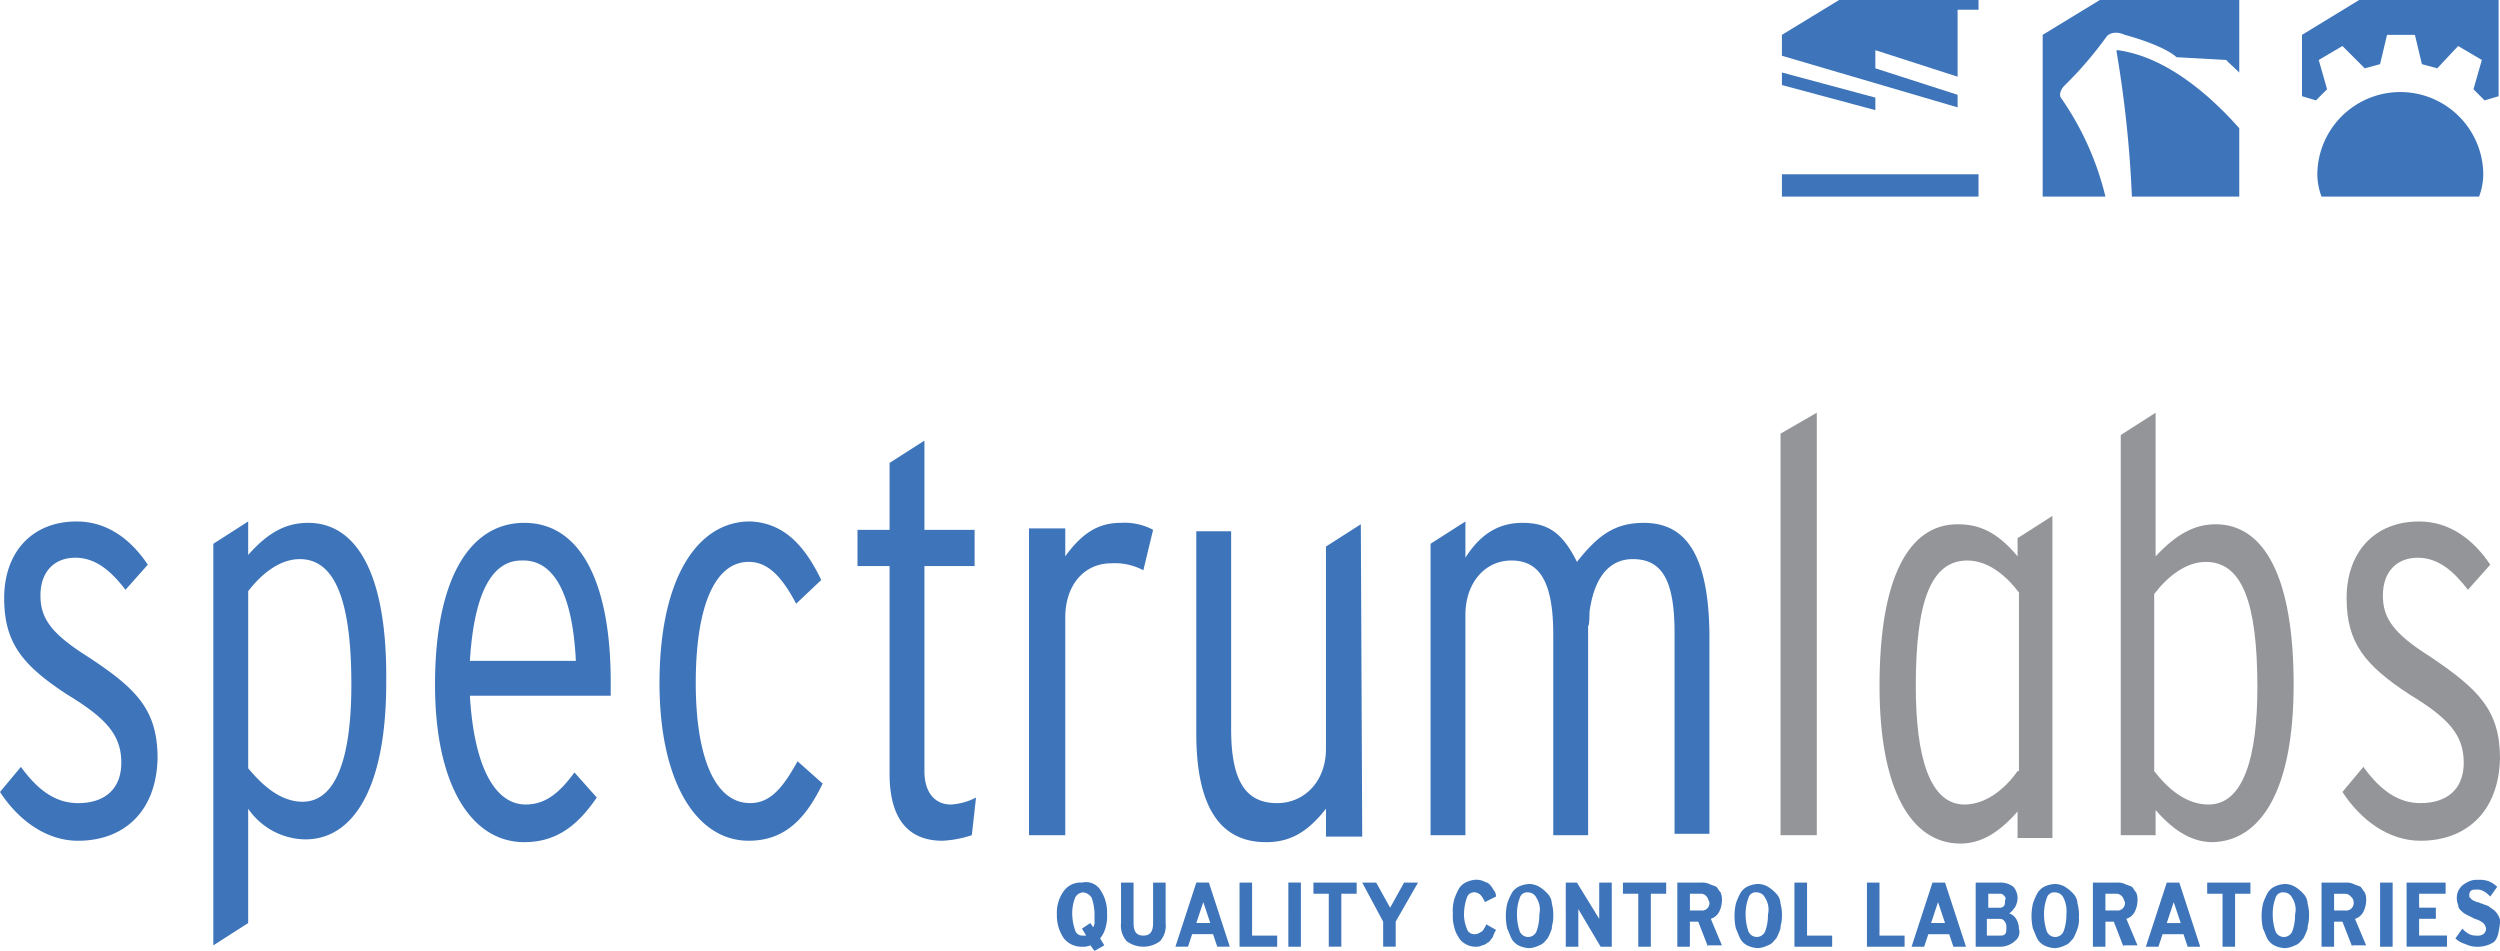
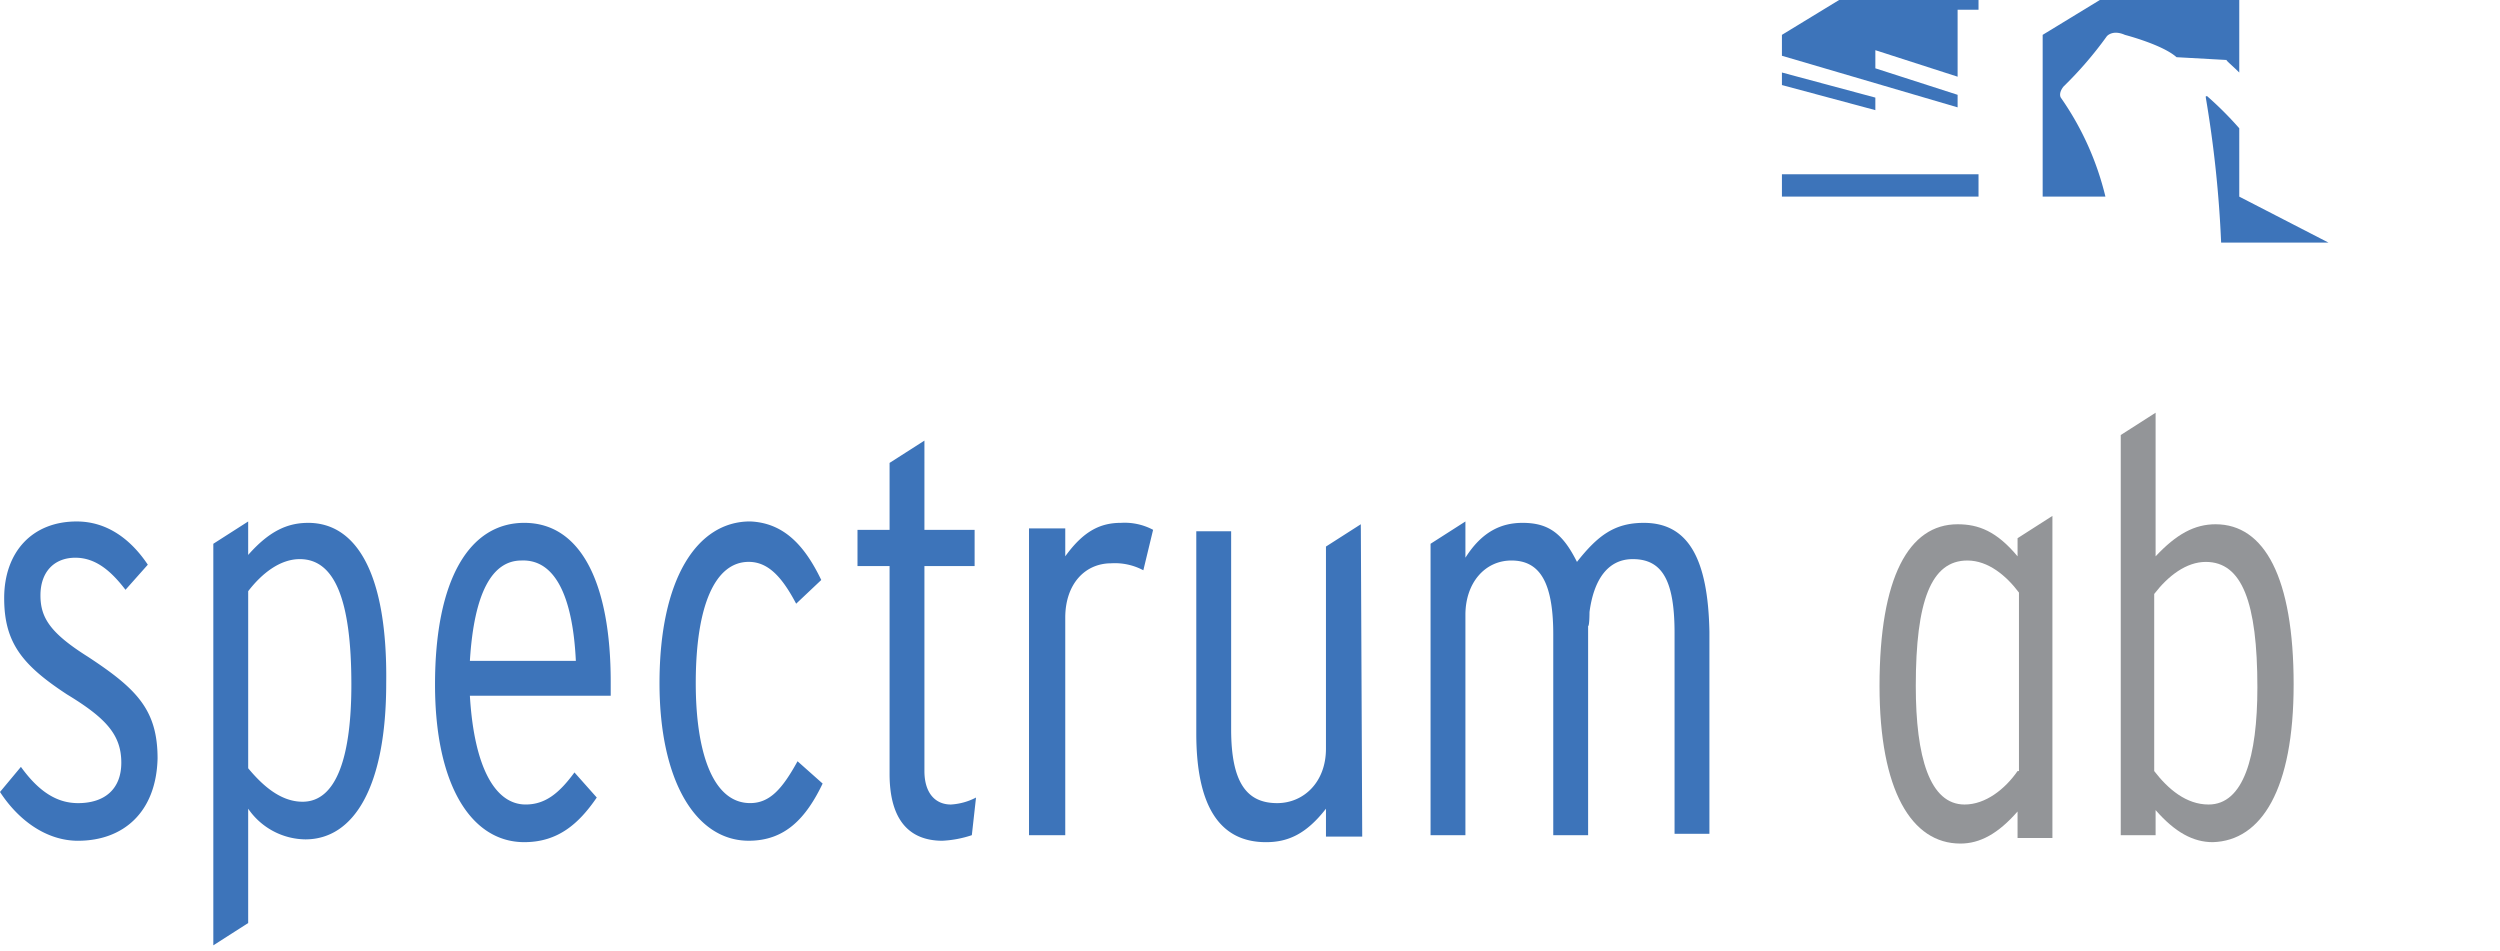
<svg xmlns="http://www.w3.org/2000/svg" width="404.242" height="153.761" viewBox="0 0 404.242 153.761">
  <g id="logospectrumlabs-withoutbackground" transform="translate(-10.3 -16.6)">
-     <path id="Path_216" data-name="Path 216" d="M138,114.513V49.582l5.862-3.382v68.313Z" transform="translate(160.207 37.135)" fill="#939598" />
    <path id="Path_217" data-name="Path 217" d="M190.357,90.164c0-17.36-4.735-25.927-12.626-25.927-3.382,0-6.313,1.578-9.695,5.185V46.2L162.4,49.807v64.706h5.636v-4.058c3.156,3.607,6.087,5.185,9.244,5.185,7.891-.225,13.076-8.567,13.076-25.476m-5.862.451c0,11.273-2.255,18.938-7.891,18.938-3.607,0-6.538-2.48-8.793-5.411V75.509c2.255-2.931,5.185-5.185,8.342-5.185,5.862,0,8.342,6.538,8.342,20.291" transform="translate(190.818 37.135)" fill="#939598" />
-     <path id="Path_218" data-name="Path 218" d="M190.926,105.629c-5.186,0-9.695-3.382-12.626-7.891l3.382-4.058c2.931,4.058,5.862,5.862,9.244,5.862,4.284,0,6.989-2.255,6.989-6.538,0-4.509-2.48-7.215-8.793-11.047-7.215-4.735-10.146-8.342-10.146-15.556,0-7.44,4.509-12.4,11.724-12.4,4.96,0,8.793,2.931,11.5,6.989l-3.607,4.058c-2.255-2.931-4.735-5.185-8.116-5.185s-5.636,2.255-5.636,6.087c0,3.607,1.578,6.087,7.665,9.92,7.665,5.185,11.273,8.567,11.273,16.458-.225,8.793-5.636,13.3-12.851,13.3" transform="translate(210.765 46.92)" fill="#939598" />
    <path id="Path_219" data-name="Path 219" d="M167.42,94.858c-2.029,2.931-5.185,5.411-8.567,5.411-5.636,0-7.891-7.665-7.891-19.164,0-13.753,2.48-20.291,8.342-20.291,3.382,0,6.313,2.48,8.342,5.185V94.858Zm0-37.651v2.931c-3.382-4.058-6.313-5.185-9.695-5.185-7.891,0-12.626,8.567-12.626,26.153,0,16.909,5.185,25.476,13.076,25.476,3.156,0,6.087-1.578,9.244-5.185v4.284h5.636V53.6Z" transform="translate(169.114 46.419)" fill="#939598" />
    <path id="Path_220" data-name="Path 220" d="M138.1,48.389h31.789V44.782H138.1Zm0-20.066v2.029l15.106,4.058V32.382Zm31.789-10.146V16.6H147.344L138.1,22.236v3.382l28.407,8.342V31.931l-13.3-4.284V24.716L166.507,29V18.178Z" transform="translate(160.332)" fill="#3d74ba" />
-     <path id="Path_221" data-name="Path 221" d="M188.589,28.324V16.6H166.044L156.8,22.236V48.389h10.146a47.134,47.134,0,0,0-7.215-16.007s-.451-.676.451-1.8a60.784,60.784,0,0,0,6.989-8.116s.9-1.127,2.931-.225c0,0,6.087,1.578,8.342,3.607l8.116.451c-.225,0,.9.9,2.029,2.029m0,20.066V37.342a56.275,56.275,0,0,0-5.186-5.185c-4.96-4.284-9.695-6.764-14.429-7.44h-.225v.225a187.561,187.561,0,0,1,2.48,23.447h17.36Z" transform="translate(183.793)" fill="#3d74ba" />
-     <path id="Path_222" data-name="Path 222" d="M177.88,44.557a10.531,10.531,0,0,0,.676,3.833h25.477a10.531,10.531,0,0,0,.676-3.833,13.419,13.419,0,0,0-26.829,0m29.309-12.4V16.6H184.644L175.4,22.236v9.92l2.255.676,1.8-1.8-1.353-4.735,3.833-2.255,3.607,3.607,2.48-.676,1.127-4.735h4.509l1.127,4.735,2.48.676,3.382-3.607,3.833,2.255-1.353,4.735,1.8,1.8Z" transform="translate(207.127 0)" fill="#3d74ba" />
+     <path id="Path_221" data-name="Path 221" d="M188.589,28.324V16.6H166.044L156.8,22.236V48.389h10.146a47.134,47.134,0,0,0-7.215-16.007s-.451-.676.451-1.8a60.784,60.784,0,0,0,6.989-8.116s.9-1.127,2.931-.225c0,0,6.087,1.578,8.342,3.607l8.116.451c-.225,0,.9.9,2.029,2.029m0,20.066V37.342a56.275,56.275,0,0,0-5.186-5.185h-.225v.225a187.561,187.561,0,0,1,2.48,23.447h17.36Z" transform="translate(183.793)" fill="#3d74ba" />
    <path id="Path_223" data-name="Path 223" d="M276.112,61.5c-4.735,0-7.44,2.029-10.822,6.313-2.255-4.509-4.509-6.313-8.793-6.313-3.382,0-6.538,1.353-9.244,5.636V62.629h0V61.276l-5.636,3.607V112h5.636V76.382c0-5.185,3.156-8.793,7.44-8.793,4.509,0,6.764,3.382,6.764,11.949V112h5.636V78.186c.225,0,.225-2.255.225-2.255.676-5.185,2.931-8.567,6.989-8.567,4.735,0,6.764,3.382,6.764,11.949v32.466h5.636V79.087c-.225-11.724-3.382-17.586-10.6-17.586m-45.768.9v-.676l-5.636,3.607V98.026c0,5.411-3.607,8.793-7.891,8.793-4.96,0-7.44-3.382-7.44-11.949V62.855h-5.636V95.546c0,11.5,3.607,17.586,11.273,17.586,3.607,0,6.538-1.353,9.695-5.411v4.509h5.862L230.345,62.4ZM59.224,106.593c-3.607,0-6.538-2.705-8.793-5.411V72.549c2.255-2.931,5.185-5.185,8.342-5.185,5.636,0,8.342,6.538,8.342,20.291,0,11.273-2.255,18.938-7.891,18.938m.9-45.091c-3.382,0-6.313,1.353-9.695,5.185V61.276l-5.636,3.607v64.931l5.636-3.607V107.72a11.376,11.376,0,0,0,9.244,4.96c7.891,0,13.076-8.567,13.076-25.251C72.977,69.844,68.017,61.5,60.126,61.5m135.048,7.666a9.779,9.779,0,0,0-5.185-1.127c-4.284,0-7.44,3.382-7.44,8.793V112h-5.862V62.4h5.862v4.509c2.931-4.058,5.636-5.411,9.018-5.411a9.812,9.812,0,0,1,5.186,1.127Zm-32.466,43.738c-5.411,0-8.567-3.382-8.567-10.822V68.491h-5.186V62.629h5.186V51.807l5.636-3.607V62.629h8.116v5.862h-8.116v33.142c0,3.607,1.8,5.411,4.284,5.411a10.061,10.061,0,0,0,4.058-1.127L167.443,112a17.561,17.561,0,0,1-4.735.9m-19.615-42.16-4.058,3.833c-2.255-4.284-4.509-6.764-7.666-6.764-5.411,0-8.567,6.989-8.567,19.615,0,11.047,2.705,19.389,8.793,19.389,3.156,0,5.186-2.255,7.665-6.764l4.058,3.607c-2.705,5.636-6.087,9.244-11.949,9.244-8.567,0-14.429-9.695-14.429-25.477,0-16.909,6.087-26.153,14.655-26.153,5.411.225,8.793,3.833,11.5,9.469M95.071,61.5c-8.793,0-14.429,9.018-14.429,26.153,0,16.233,5.862,25.476,14.429,25.476,5.411,0,8.793-2.931,11.724-7.215l-3.607-4.058c-2.48,3.382-4.735,5.185-7.891,5.185-4.96,0-8.342-6.087-9.018-17.586H109.05V87.2c0-15.782-4.735-25.7-13.978-25.7m8.342,22.32H86.279c.676-11.047,3.607-16.233,8.342-16.233,5.862-.225,8.342,6.764,8.793,16.233M22.926,112.906c-5.185,0-9.695-3.382-12.626-7.891l3.382-4.058c2.931,4.058,5.862,5.862,9.244,5.862,4.284,0,6.989-2.255,6.989-6.538,0-4.509-2.48-7.215-8.793-11.047C13.907,84.5,10.976,80.891,10.976,73.676c0-7.44,4.509-12.4,11.724-12.4,4.96,0,8.793,2.931,11.5,6.989l-3.607,4.058c-2.255-2.931-4.735-5.185-8.116-5.185s-5.636,2.255-5.636,6.087c0,3.607,1.578,6.087,7.665,9.92,7.891,5.185,11.273,8.567,11.273,16.458-.225,8.793-5.636,13.3-12.851,13.3" transform="translate(0 39.644)" fill="#3d74ba" />
-     <path id="Path_224" data-name="Path 224" d="M318.319,89.846a4.808,4.808,0,0,1-2.705.676,4.247,4.247,0,0,1-1.8-.451,3.634,3.634,0,0,1-1.578-.9l1.127-1.578a3.958,3.958,0,0,0,1.127.9,2.451,2.451,0,0,0,1.127.225,1.69,1.69,0,0,0,1.127-.225,1.171,1.171,0,0,0,.451-.9,1.71,1.71,0,0,0-.451-.9,3.672,3.672,0,0,0-1.353-.676l-1.353-.676a3.113,3.113,0,0,1-.9-.676,1.171,1.171,0,0,1-.451-.9,2.93,2.93,0,0,1,0-2.255,3.111,3.111,0,0,1,.676-.9,4.929,4.929,0,0,1,1.127-.676,2.86,2.86,0,0,1,1.353-.225,4.4,4.4,0,0,1,1.8.225,4.717,4.717,0,0,1,1.353.9l-1.127,1.578a3.959,3.959,0,0,0-1.127-.9,2.032,2.032,0,0,0-1.127-.225c-.451,0-.676,0-.9.225a.828.828,0,0,0-.225.676c0,.225,0,.451.225.451,0,.225.225.225.451.451.225,0,.451.225.676.225s.451.225.676.225c.451.225.676.225,1.127.451.225.225.676.451.9.676a3.112,3.112,0,0,1,.676.9,1.689,1.689,0,0,1,.226,1.127c-.226,1.8-.451,2.706-1.127,3.156m-13.978.676V80.151h6.313v1.8H306.37v2.255h2.705v1.8H306.37v2.705h4.509v1.8h-6.538Zm-4.284-10.371h2.029V90.522h-2.029Zm-4.735,2.255a1.171,1.171,0,0,0-.9-.451h-1.8V84.66h1.8a1.2,1.2,0,0,0,1.353-1.353,1.171,1.171,0,0,0-.451-.9m.225,8.116-1.578-4.058h-1.353v4.058h-2.029V80.151h3.833a2.86,2.86,0,0,1,1.353.225c.451.225.676.225,1.127.451.225.225.451.676.676.9a2.859,2.859,0,0,1,.225,1.353,4.248,4.248,0,0,1-.451,1.8A2.309,2.309,0,0,1,296,86.013l1.8,4.284h-2.255Zm-9.695-7.891a1.522,1.522,0,0,0-1.353-.9,1.236,1.236,0,0,0-1.353.9,7.36,7.36,0,0,0-.451,2.705,8.409,8.409,0,0,0,.451,2.705,1.465,1.465,0,0,0,2.706,0,7.361,7.361,0,0,0,.451-2.705,3.5,3.5,0,0,0-.451-2.705m2.48,4.96a10.99,10.99,0,0,1-.676,1.578c-.451.451-.676.9-1.353,1.127a4.18,4.18,0,0,1-1.578.451,4.247,4.247,0,0,1-1.8-.451,2.717,2.717,0,0,1-1.127-1.127c-.225-.451-.451-1.127-.676-1.578a9.242,9.242,0,0,1,0-4.058,10.987,10.987,0,0,1,.676-1.578,2.717,2.717,0,0,1,1.127-1.127,4.247,4.247,0,0,1,1.8-.451,3.259,3.259,0,0,1,1.578.451,5.978,5.978,0,0,1,1.353,1.127,2.436,2.436,0,0,1,.676,1.578,6.95,6.95,0,0,1,.225,2.255c0,.9-.225,1.127-.225,1.8M276.61,81.955v8.567h-2.029V81.955H272.1v-1.8h6.989v1.8Zm-9.92,1.353-1.127,3.382h2.255Zm2.255,7.215-.676-2.029h-3.382l-.676,2.029h-2.029l3.382-10.371h2.029l3.382,10.371Zm-10.6-8.116a1.171,1.171,0,0,0-.9-.451h-1.8V84.66h1.8a1.2,1.2,0,0,0,1.353-1.353c-.225-.451-.225-.676-.451-.9m.225,8.116L257,86.464h-1.353v4.058h-2.029V80.151h3.833a2.86,2.86,0,0,1,1.353.225c.451.225.676.225,1.127.451.225.225.451.676.676.9a2.859,2.859,0,0,1,.225,1.353,4.248,4.248,0,0,1-.451,1.8,2.309,2.309,0,0,1-1.353,1.127l1.8,4.284h-2.255Zm-9.695-7.891a1.522,1.522,0,0,0-1.353-.9,1.236,1.236,0,0,0-1.353.9,7.36,7.36,0,0,0-.451,2.705,8.409,8.409,0,0,0,.451,2.705,1.465,1.465,0,0,0,2.706,0,7.36,7.36,0,0,0,.451-2.705,4.882,4.882,0,0,0-.451-2.705m2.255,4.96a10.99,10.99,0,0,1-.676,1.578c-.451.451-.676.9-1.353,1.127a4.18,4.18,0,0,1-1.578.451,4.247,4.247,0,0,1-1.8-.451,2.717,2.717,0,0,1-1.127-1.127c-.225-.451-.451-1.127-.676-1.578a9.243,9.243,0,0,1,0-4.058,10.988,10.988,0,0,1,.676-1.578,2.717,2.717,0,0,1,1.127-1.127,4.247,4.247,0,0,1,1.8-.451,3.259,3.259,0,0,1,1.578.451,5.978,5.978,0,0,1,1.353,1.127,2.435,2.435,0,0,1,.676,1.578,6.951,6.951,0,0,1,.225,2.255,4.4,4.4,0,0,1-.225,1.8M236.7,88.718h1.8c.451,0,.676,0,.9-.225s.225-.451.225-1.127a1.325,1.325,0,0,0-.451-1.127c-.225-.225-.451-.225-.9-.225h-1.8v2.705Zm2.48-6.538a.828.828,0,0,0-.676-.225h-1.8v2.255h1.8a.828.828,0,0,0,.676-.225c.225-.225.225-.451.225-.9.225-.451,0-.676-.225-.9m1.8,7.44a3.605,3.605,0,0,1-2.48.9h-3.833V80.151h3.833a3.366,3.366,0,0,1,2.255.676,2.756,2.756,0,0,1,.676,2.029,3.2,3.2,0,0,1-.451,1.353c-.225.225-.451.676-.9.9a2.251,2.251,0,0,1,1.127.9,3.258,3.258,0,0,1,.451,1.578,1.818,1.818,0,0,1-.676,2.029m-12.4-6.313-1.127,3.382h2.255Zm2.48,7.215-.676-2.029H227.01l-.676,2.029H224.3l3.382-10.371h2.029L233.1,90.522Zm-13.978,0V80.151h2.029v8.567h4.058v1.8H217.09Zm-11.724,0V80.151H207.4v8.567h4.058v1.8h-6.087Zm-4.735-7.891a1.522,1.522,0,0,0-1.353-.9,1.236,1.236,0,0,0-1.353.9,7.36,7.36,0,0,0-.451,2.705,8.409,8.409,0,0,0,.451,2.705,1.465,1.465,0,0,0,2.706,0,7.361,7.361,0,0,0,.451-2.705,3.5,3.5,0,0,0-.451-2.705m2.48,4.96a10.99,10.99,0,0,1-.676,1.578c-.451.451-.676.9-1.353,1.127a4.18,4.18,0,0,1-1.578.451,4.247,4.247,0,0,1-1.8-.451,2.717,2.717,0,0,1-1.127-1.127c-.225-.451-.451-1.127-.676-1.578a9.243,9.243,0,0,1,0-4.058,10.99,10.99,0,0,1,.676-1.578,2.717,2.717,0,0,1,1.127-1.127,4.247,4.247,0,0,1,1.8-.451,3.258,3.258,0,0,1,1.578.451,5.979,5.979,0,0,1,1.353,1.127,2.435,2.435,0,0,1,.676,1.578,6.95,6.95,0,0,1,.225,2.255c0,.9-.225,1.127-.225,1.8m-11.949-5.185a1.171,1.171,0,0,0-.9-.451h-1.8V84.66h1.8a1.2,1.2,0,0,0,1.353-1.353c-.225-.451-.225-.676-.451-.9m.225,8.116-1.578-4.058h-1.353v4.058h-2.029V80.151h3.833a2.86,2.86,0,0,1,1.353.225c.451.225.676.225,1.127.451.225.225.451.676.676.9a2.859,2.859,0,0,1,.225,1.353,4.248,4.248,0,0,1-.451,1.8,2.309,2.309,0,0,1-1.353,1.127l1.8,4.284h-2.255Zm-9.244-8.567v8.567h-2.029V81.955h-2.48v-1.8h6.989v1.8Zm-8.116,8.567-3.607-6.087v6.087h-2.029V80.151h1.8l3.607,5.862V80.151h2.029V90.522Zm-10.371-7.891a1.522,1.522,0,0,0-1.353-.9,1.236,1.236,0,0,0-1.353.9,7.361,7.361,0,0,0-.451,2.705,8.409,8.409,0,0,0,.451,2.705,1.465,1.465,0,0,0,2.705,0,7.36,7.36,0,0,0,.451-2.705,3.5,3.5,0,0,0-.451-2.705m2.48,4.96a10.989,10.989,0,0,1-.676,1.578c-.451.451-.676.9-1.353,1.127a4.18,4.18,0,0,1-1.578.451,4.247,4.247,0,0,1-1.8-.451,2.717,2.717,0,0,1-1.127-1.127c-.225-.451-.451-1.127-.676-1.578a9.245,9.245,0,0,1,0-4.058,10.988,10.988,0,0,1,.676-1.578,2.717,2.717,0,0,1,1.127-1.127,4.247,4.247,0,0,1,1.8-.451,3.259,3.259,0,0,1,1.578.451,5.977,5.977,0,0,1,1.353,1.127,2.435,2.435,0,0,1,.676,1.578,6.95,6.95,0,0,1,.225,2.255c0,.9-.225,1.127-.225,1.8m-9.695,1.578c-.225.225-.451.676-.676.676a1.709,1.709,0,0,1-.9.451,2.032,2.032,0,0,1-1.127.225,3.259,3.259,0,0,1-1.578-.451,2.717,2.717,0,0,1-1.127-1.127,4.774,4.774,0,0,1-.676-1.578,6.951,6.951,0,0,1-.225-2.255,6.951,6.951,0,0,1,.225-2.255,10.988,10.988,0,0,1,.676-1.578,2.717,2.717,0,0,1,1.127-1.127,4.18,4.18,0,0,1,1.578-.451,2.86,2.86,0,0,1,1.353.225c.451.225.676.225.9.451a3.112,3.112,0,0,1,.676.9,1.722,1.722,0,0,1,.451,1.127l-1.8.9a4.928,4.928,0,0,0-.676-1.127,1.709,1.709,0,0,0-.9-.451,1.236,1.236,0,0,0-1.353.9,8.105,8.105,0,0,0-.451,2.48,6.033,6.033,0,0,0,.451,2.48,1.236,1.236,0,0,0,1.353.9c.451,0,.676-.225,1.127-.451a4.929,4.929,0,0,0,.676-1.127l1.578.9c-.451.676-.451,1.127-.676,1.353m-15.556-2.705v4.058h-2.029V86.464l-3.382-6.313h2.255l2.255,4.058,2.255-4.058h2.255Zm-8.793-4.509v8.567h-2.029V81.955h-2.48v-1.8h6.989v1.8Zm-8.567-1.8h2.029V90.522h-2.029Zm-7.891,10.371V80.151h2.029v8.567h4.058v1.8h-6.087Zm-5.862-7.215-1.127,3.382H110.9Zm2.255,7.215-.676-2.029h-3.382l-.676,2.029h-2.029l3.382-10.371h2.029l3.382,10.371Zm-9.244-.9a4.509,4.509,0,0,1-5.411,0,3.826,3.826,0,0,1-.9-2.931V80.151H98.5v6.538c0,1.353.451,2.029,1.578,2.029s1.578-.676,1.578-2.029V80.151h2.029v6.538a3.826,3.826,0,0,1-.9,2.931M89.031,82.631a6.959,6.959,0,0,0-.451,2.48,8.409,8.409,0,0,0,.451,2.705,1.236,1.236,0,0,0,1.353.9h.451l-.676-1.127,1.353-.9.451.676a1.356,1.356,0,0,0,.225-.9V85.336a8.409,8.409,0,0,0-.451-2.705,1.854,1.854,0,0,0-1.353-.9,1.522,1.522,0,0,0-1.353.9m4.058-1.353a6.449,6.449,0,0,1,1.127,3.833,6.95,6.95,0,0,1-.225,2.255,4.532,4.532,0,0,1-.9,1.8l.676,1.127-1.578.9-.676-.9a2.859,2.859,0,0,1-1.353.225,3.635,3.635,0,0,1-2.931-1.353A6.449,6.449,0,0,1,86.1,85.336,5.97,5.97,0,0,1,87.227,81.5a3.35,3.35,0,0,1,2.931-1.353,2.775,2.775,0,0,1,2.931,1.127" transform="translate(95.095 79.163)" fill="#3d74ba" />
  </g>
</svg>